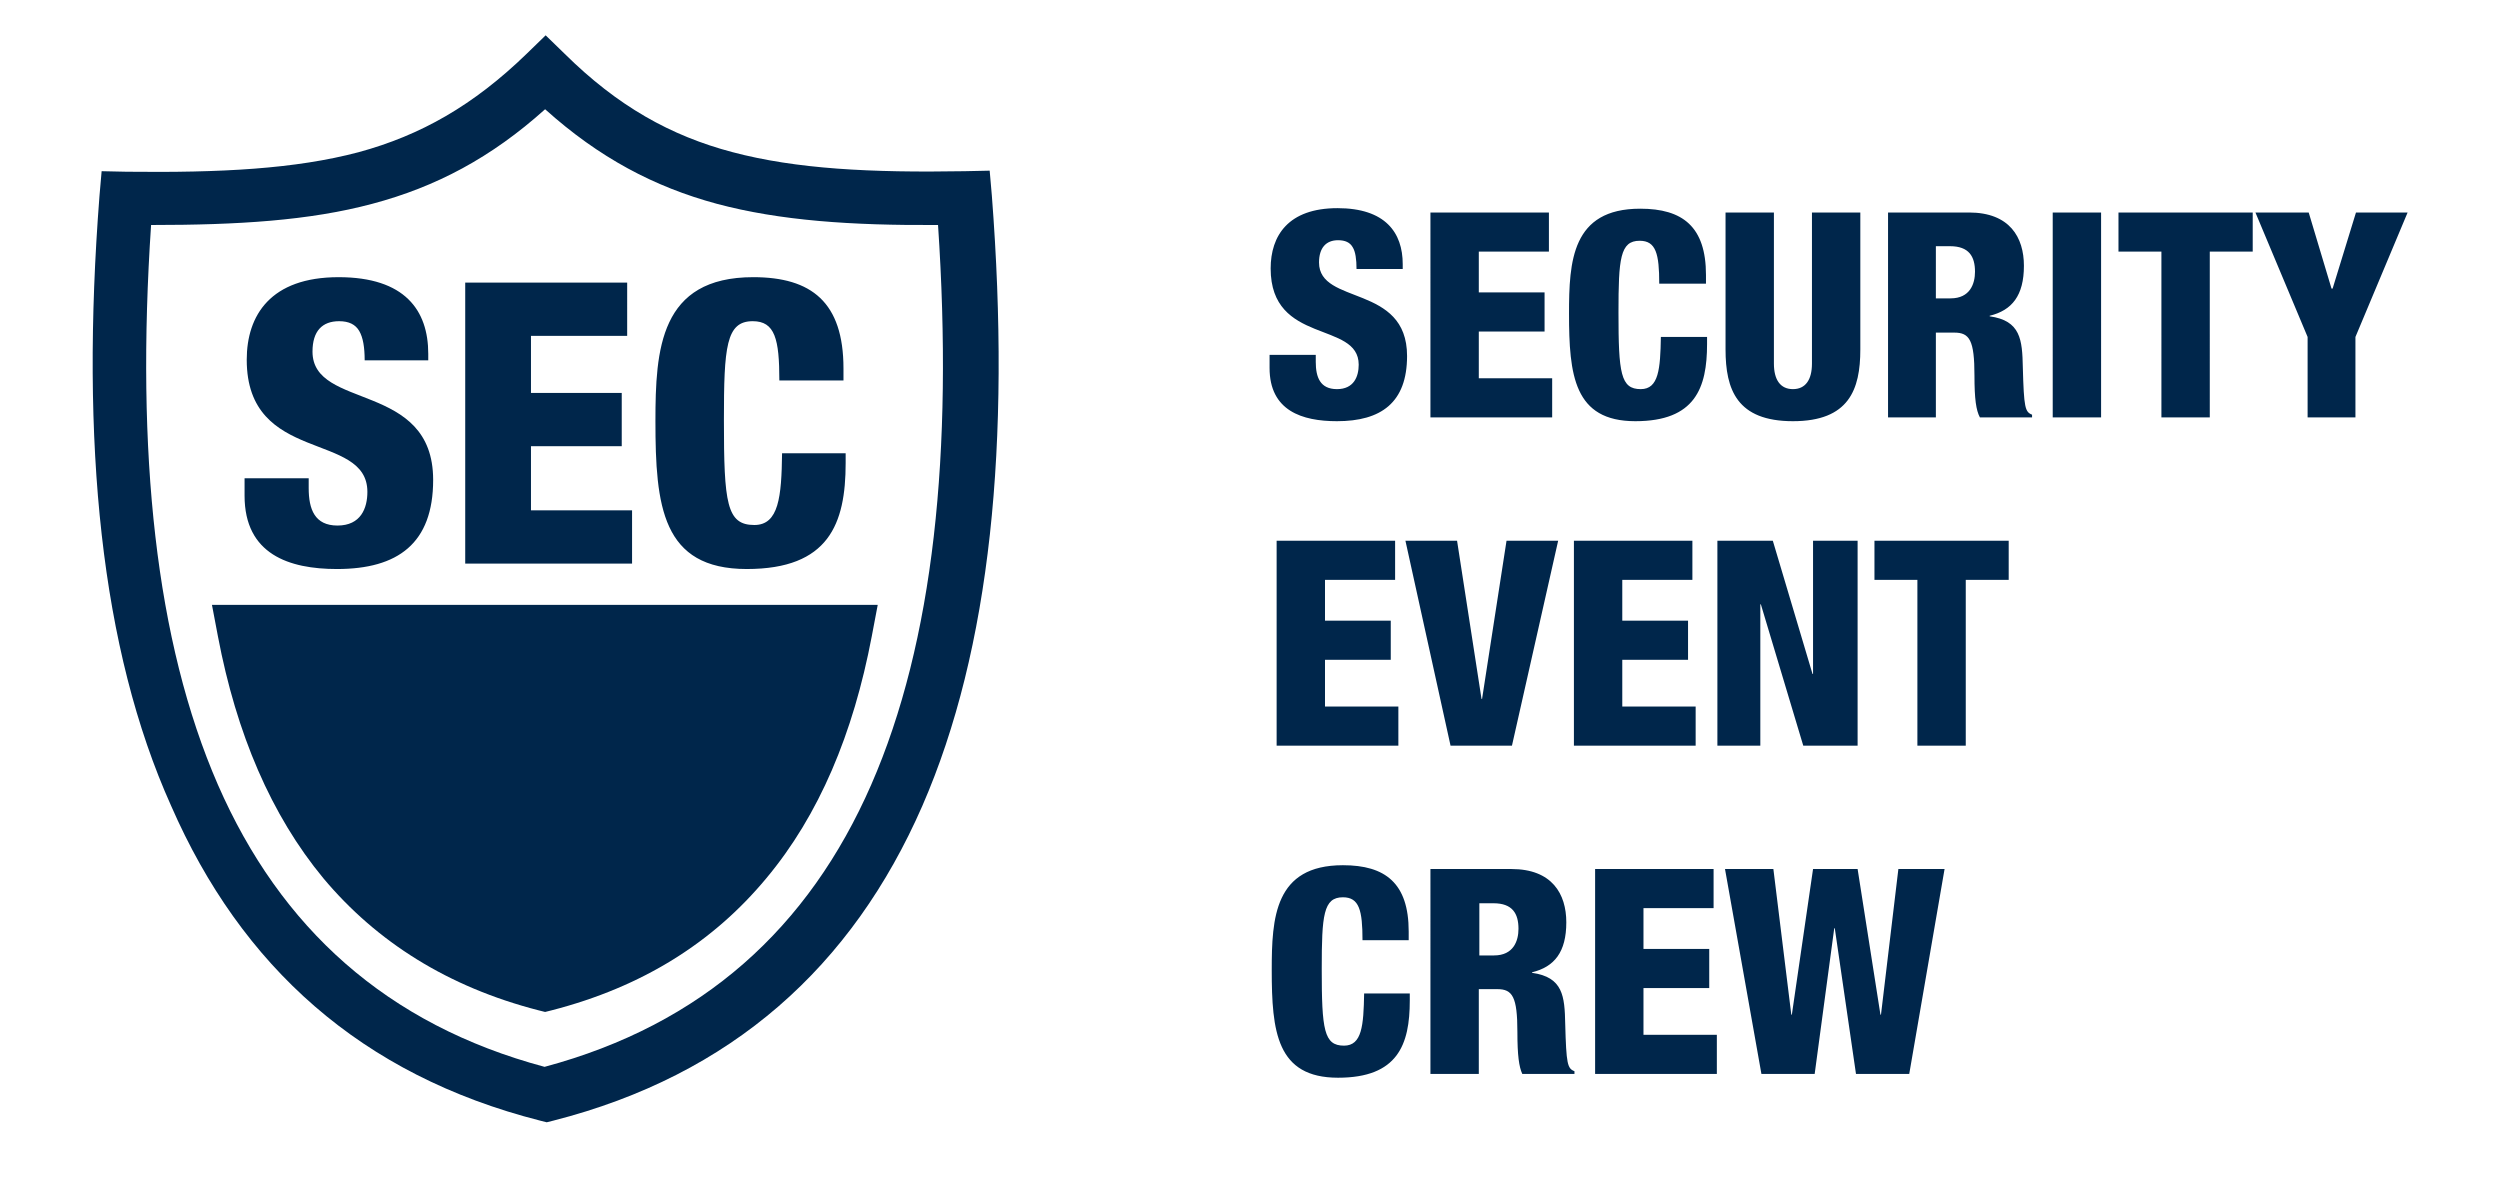
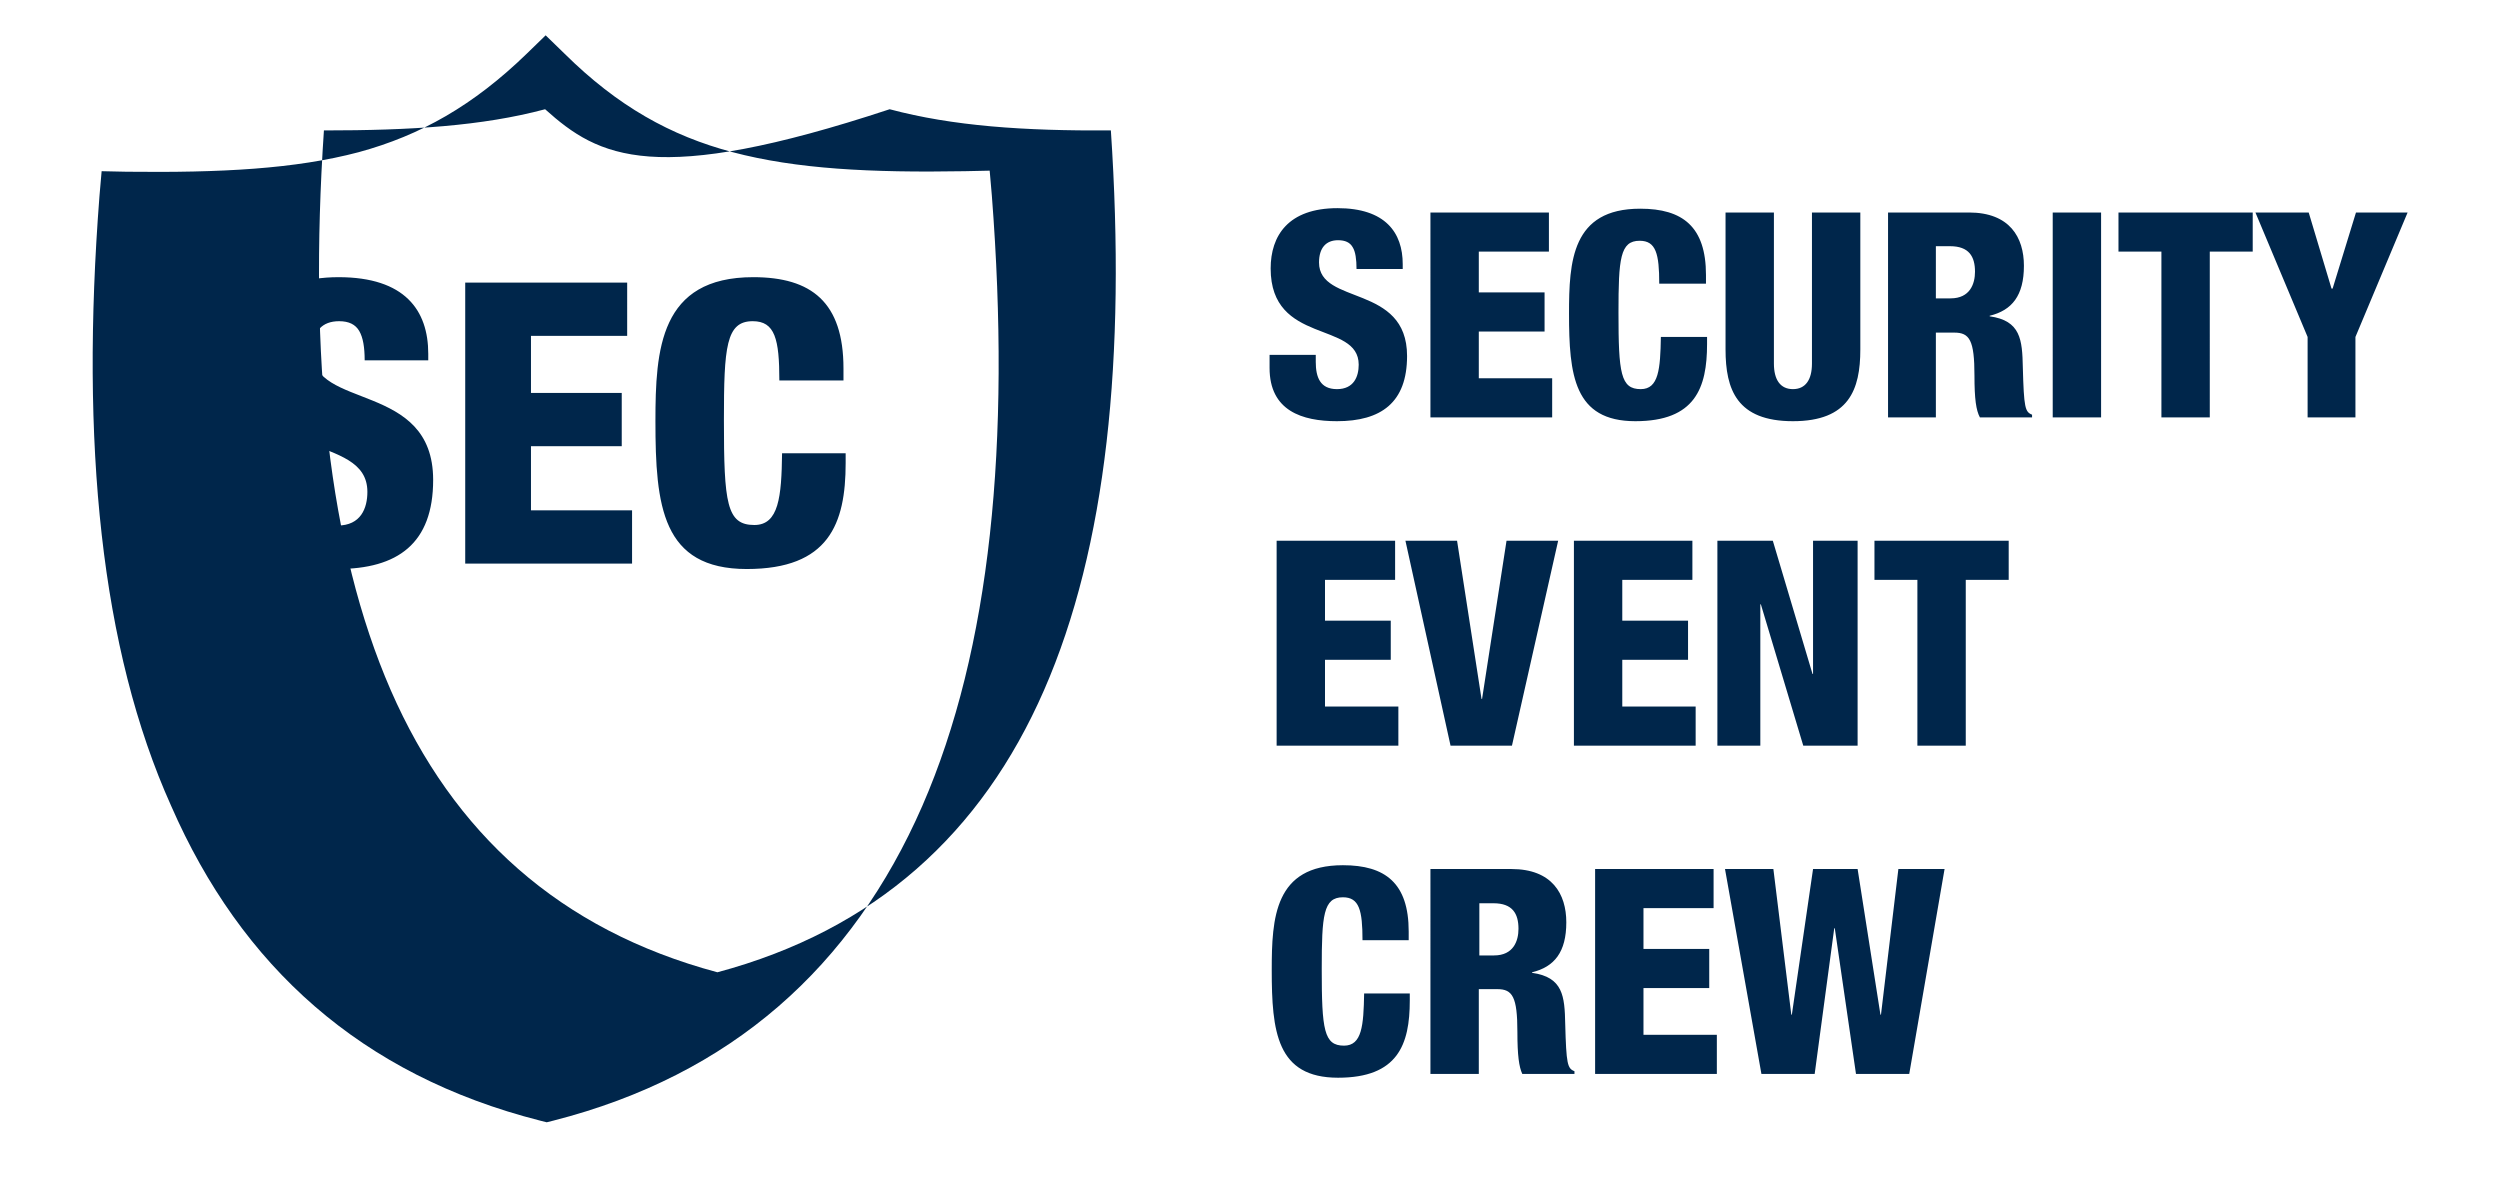
<svg xmlns="http://www.w3.org/2000/svg" version="1.1" id="Laag_1" x="0px" y="0px" viewBox="0 0 460 220" style="enable-background:new 0 0 460 220;" xml:space="preserve">
  <style type="text/css">
	.st0{fill-rule:evenodd;clip-rule:evenodd;fill:#00264B;}
</style>
-   <path class="st0" d="M100.3,20.1C90.4,29,80.2,34.4,68.5,37.5c-11.6,3.1-24.7,3.9-40.7,3.9c-2.8,41.8,0.8,76.6,12.3,103  c11.5,26.3,31,44.1,60.1,51.9c29.1-7.8,48.6-25.6,60.1-51.9c11.5-26.3,15.1-61.2,12.3-103c-16,0.1-29.1-0.8-40.7-3.9  C120.4,34.4,110.2,29,100.3,20.1L100.3,20.1z M66,28c11.4-3.1,21.1-8.6,30.9-18.1l3.5-3.4l3.5,3.4c9.7,9.6,19.5,15.1,30.9,18.1  c11.7,3.1,25.4,3.8,42.7,3.5l4.6-0.1l0.4,4.6c3.5,45.4-0.2,83.4-12.8,112.3c-12.9,29.5-35,49.5-67.9,57.9l-1.2,0.3l-1.2-0.3  c-33-8.4-55-28.4-67.9-57.9C18.5,119.4,14.8,81.4,18.3,36.1l0.4-4.6l4.6,0.1C40.6,31.8,54.3,31.1,66,28z" />
-   <path class="st0" d="M59.5,161.6c-9.6-11.6-16-26.6-19.4-44.5l-1.1-5.8h122.5l-1.1,5.8c-3.4,17.9-9.7,32.9-19.4,44.5  c-9.8,11.8-22.8,20-39.5,24.3l-1.2,0.3l-1.2-0.3C82.4,181.6,69.3,173.3,59.5,161.6z" />
+   <path class="st0" d="M100.3,20.1c-11.6,3.1-24.7,3.9-40.7,3.9c-2.8,41.8,0.8,76.6,12.3,103  c11.5,26.3,31,44.1,60.1,51.9c29.1-7.8,48.6-25.6,60.1-51.9c11.5-26.3,15.1-61.2,12.3-103c-16,0.1-29.1-0.8-40.7-3.9  C120.4,34.4,110.2,29,100.3,20.1L100.3,20.1z M66,28c11.4-3.1,21.1-8.6,30.9-18.1l3.5-3.4l3.5,3.4c9.7,9.6,19.5,15.1,30.9,18.1  c11.7,3.1,25.4,3.8,42.7,3.5l4.6-0.1l0.4,4.6c3.5,45.4-0.2,83.4-12.8,112.3c-12.9,29.5-35,49.5-67.9,57.9l-1.2,0.3l-1.2-0.3  c-33-8.4-55-28.4-67.9-57.9C18.5,119.4,14.8,81.4,18.3,36.1l0.4-4.6l4.6,0.1C40.6,31.8,54.3,31.1,66,28z" />
  <path class="st0" d="M233.6,65.3v2.4c0,7.9,6,9.8,12.4,9.8c8.1,0,12.9-3.4,12.9-12c0-13.3-16.2-9.3-16.2-17.2c0-2.7,1.3-4.1,3.5-4.1  c1.3,0,2.2,0.4,2.7,1.3c0.5,0.8,0.7,2.2,0.7,4h8.5v-0.9c0-5.8-3.2-10.3-12-10.3c-9.1,0-12.3,5.1-12.3,11.1  c0,14.1,16.2,9.6,16.2,17.7c0,2.2-0.9,4.5-4,4.5c-3.1,0-3.9-2.2-3.9-5v-1.3H233.6L233.6,65.3z M263.2,76.8h22.4v-7.2h-13.5V61h12.1  v-7.2h-12.1v-7.5H285v-7.2h-21.8V76.8L263.2,76.8z M313.9,52.2v-1.6c0-8.9-4.3-12.2-12.1-12.2c-12.6,0-13.1,9.7-13.1,19.3  c0,11.3,0.9,19.8,12.2,19.8c11,0,13.2-6.1,13.2-14.2V62h-8.5c-0.1,5.9-0.4,9.6-3.7,9.6c-3.7,0-4.1-2.9-4.1-14.1  c0-9.9,0.3-13.2,3.9-13.2c3,0,3.6,2.4,3.6,7.9H313.9L313.9,52.2z M342.3,39.1h-8.9v27.8c0,3-1.2,4.7-3.5,4.7s-3.5-1.7-3.5-4.7V39.1  h-8.9v25.2c0,7.4,2.1,13.2,12.4,13.2c10.3,0,12.4-5.8,12.4-13.2V39.1L342.3,39.1z M356.1,45.3h2.7c3.5,0,4.6,1.9,4.6,4.7  c0,2.2-0.9,4.9-4.5,4.9h-2.7V45.3L356.1,45.3z M347.3,76.8h8.9V61.2h3.4c2.8,0,3.7,1.4,3.7,7.9c0,4.3,0.3,6.4,1,7.7h9.6v-0.5  c-1.3-0.5-1.5-1.3-1.7-8.7c-0.1-5.1-0.4-8.6-6.1-9.4v-0.1c4.1-1,6.3-3.7,6.3-9.2c0-5.2-2.6-9.8-10.1-9.8h-14.9V76.8L347.3,76.8z   M377.7,76.8h8.9V39.1h-8.9V76.8L377.7,76.8z M397.7,76.8h8.9V46.3h7.9v-7.2h-24.7v7.2h7.9V76.8L397.7,76.8z M424.5,76.8h8.9V62  l9.6-22.9h-9.5l-4.3,14H429l-4.2-14H415l9.6,22.9V76.8L424.5,76.8z M234.9,137.2h22.4V130h-13.5v-8.6h12.1v-7.2h-12.1v-7.5h12.9  v-7.2h-21.8V137.2L234.9,137.2z M266.9,137.2h11.3l8.5-37.7h-9.5l-4.5,29.1h-0.1l-4.5-29.1h-9.5L266.9,137.2L266.9,137.2z   M289.6,137.2H312V130h-13.5v-8.6h12.1v-7.2h-12.1v-7.5h12.9v-7.2h-21.8V137.2L289.6,137.2z M316,137.2h7.9v-26h0.1l7.8,26h10V99.5  h-8.2V124h-0.1l-7.3-24.5H316V137.2L316,137.2z M352.8,137.2h8.9v-30.5h7.9v-7.2h-24.7v7.2h7.9V137.2L352.8,137.2z M259.2,173v-1.6  c0-8.9-4.3-12.2-12.1-12.2c-12.6,0-13.1,9.7-13.1,19.3c0,11.3,0.9,19.8,12.2,19.8c11,0,13.2-6.1,13.2-14.2v-1.3H251  c-0.1,5.9-0.4,9.6-3.7,9.6c-3.7,0-4.1-2.9-4.1-14.1c0-9.9,0.3-13.2,3.9-13.2c3,0,3.6,2.4,3.6,7.9H259.2L259.2,173z M272.1,166.2h2.7  c3.5,0,4.6,1.9,4.6,4.7c0,2.2-0.9,4.9-4.5,4.9h-2.7V166.2L272.1,166.2z M263.2,197.6h8.9v-15.6h3.4c2.8,0,3.7,1.4,3.7,7.9  c0,4.3,0.3,6.4,0.9,7.7h9.6v-0.5c-1.3-0.5-1.5-1.3-1.7-8.7c-0.1-5.1-0.4-8.6-6.1-9.4v-0.1c4.1-1,6.3-3.7,6.3-9.2  c0-5.2-2.6-9.8-10.1-9.8h-14.9V197.6L263.2,197.6z M293.5,197.6h22.4v-7.2h-13.5v-8.6h12.1v-7.2h-12.1v-7.5h12.9v-7.2h-21.8V197.6  L293.5,197.6z M324.1,197.6h9.8l3.6-26.8h0.1l3.9,26.8h9.8l6.5-37.7h-8.5l-3.2,26.8h-0.1l-4.2-26.8h-8.2l-3.9,26.8h-0.1l-3.3-26.8  h-8.9L324.1,197.6z" />
  <path class="st0" d="M45,87.9v3.3c0,10.8,8.2,13.5,17,13.5c11.2,0,17.7-4.7,17.7-16.4c0-18.2-22.2-12.8-22.2-23.6  c0-3.8,1.8-5.6,4.9-5.6c1.8,0,3,0.6,3.7,1.8c0.7,1.2,1,3,1,5.4h11.7v-1.2c0-8-4.3-14.1-16.5-14.1c-12.5,0-16.9,7-16.9,15.2  c0,19.3,22.2,13.1,22.2,24.3c0,3-1.2,6.2-5.5,6.2c-4.2,0-5.3-3-5.3-6.9v-1.8H45L45,87.9z M85.6,103.7h30.7v-9.8H97.7V82.1h16.7v-9.8  H97.7V61.8h17.7V52H85.6V103.7L85.6,103.7z M155.2,70v-2.2c0-12.2-5.9-16.8-16.6-16.8c-17.2,0-18,13.3-18,26.5  c0,15.6,1.2,27.2,16.8,27.2c15.1,0,18.2-8.3,18.2-19.5v-1.8h-11.7c-0.1,8-0.6,13.2-5.1,13.2c-5.1,0-5.6-4-5.6-19.3  c0-13.5,0.4-18.2,5.3-18.2c4.1,0,4.9,3.3,4.9,10.9H155.2z" />
</svg>